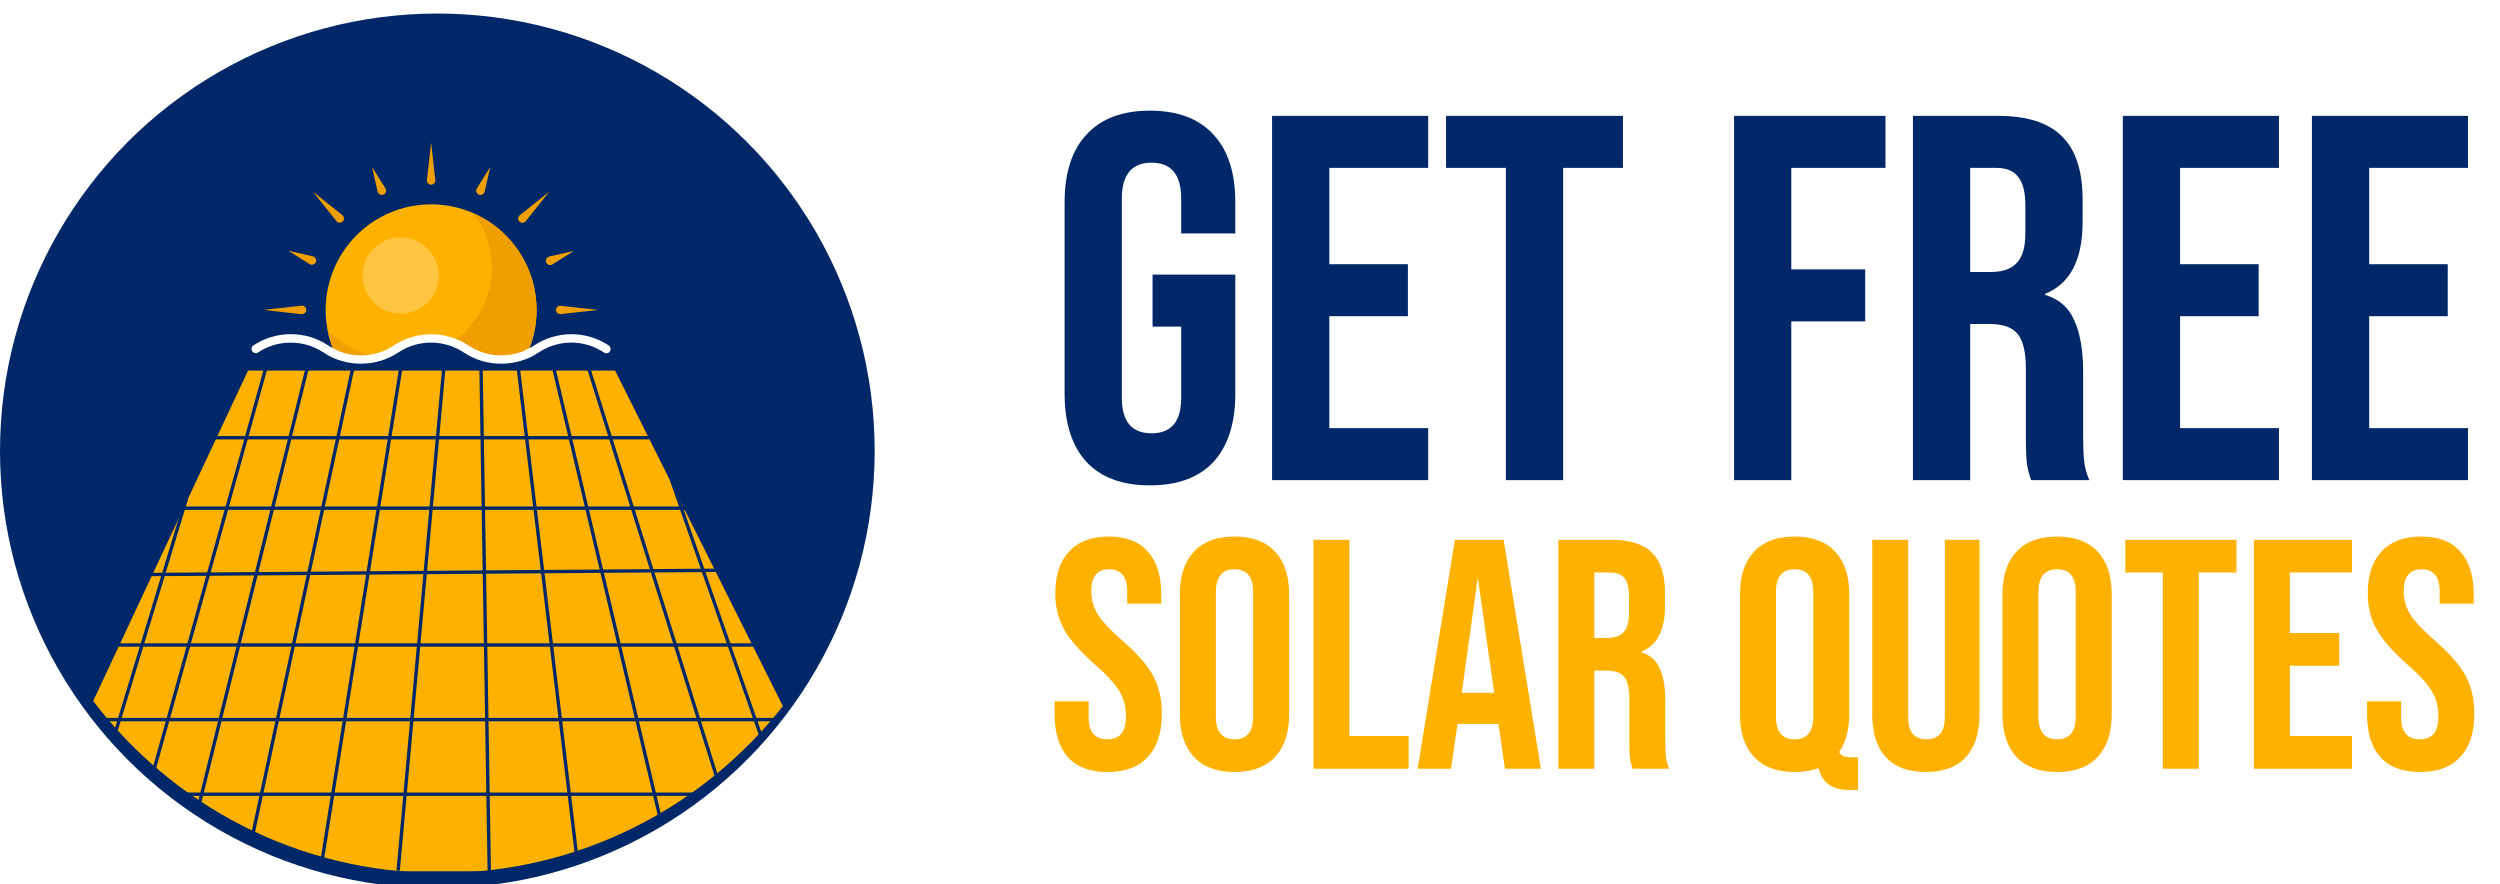
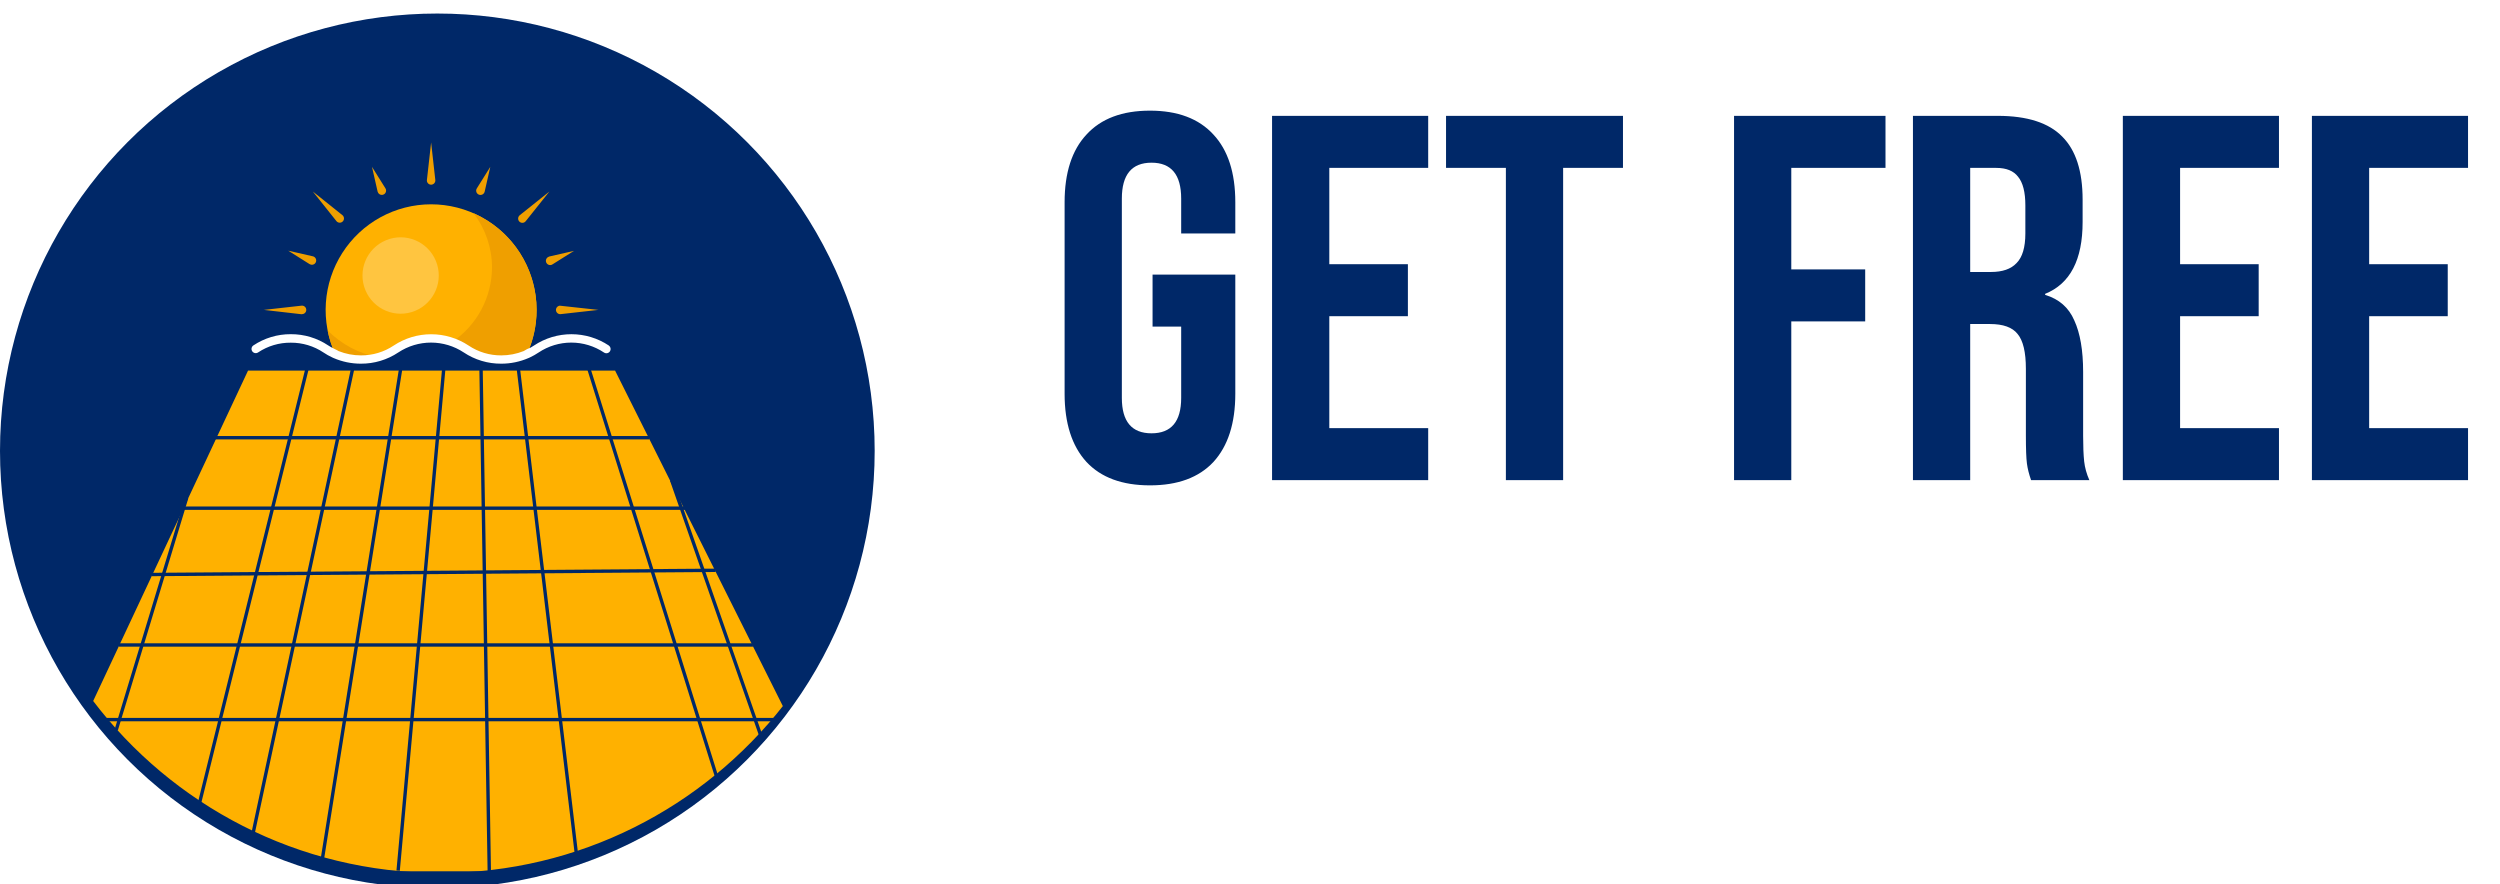
<svg xmlns="http://www.w3.org/2000/svg" width="246" height="87" viewBox="0 0 246 87" fill="none">
  <g filter="url(#filter0_i_216_257)">
    <circle cx="43.034" cy="43.034" r="43.034" fill="#002868" />
  </g>
  <path fill-rule="evenodd" clip-rule="evenodd" d="M8.974 69L24.299 36.303H60.63L77.228 69.501C69.353 79.584 57.08 86.067 43.294 86.067C29.28 86.067 16.831 79.369 8.974 69Z" fill="#FFB100" />
  <path d="M24.299 36.303V36.137H24.194L24.149 36.233L24.299 36.303ZM8.974 69L8.823 68.929L8.78 69.02L8.841 69.1L8.974 69ZM60.63 36.303L60.779 36.229L60.733 36.137H60.63V36.303ZM77.228 69.501L77.36 69.603L77.424 69.52L77.377 69.426L77.228 69.501ZM24.149 36.233L8.823 68.929L9.125 69.07L24.45 36.374L24.149 36.233ZM60.63 36.137H24.299V36.47H60.63V36.137ZM77.377 69.426L60.779 36.229L60.481 36.378L77.079 69.575L77.377 69.426ZM77.097 69.398C69.251 79.443 57.027 85.901 43.294 85.901V86.234C57.134 86.234 69.454 79.725 77.36 69.603L77.097 69.398ZM43.294 85.901C29.335 85.901 16.934 79.229 9.107 68.899L8.841 69.1C16.729 79.509 29.226 86.234 43.294 86.234V85.901Z" fill="#002868" />
-   <line x1="26.118" y1="36.348" x2="15.105" y2="75.914" stroke="#002868" stroke-width="0.333" />
  <line x1="18.367" y1="48.996" x2="11.433" y2="71.839" stroke="#002868" stroke-width="0.333" />
  <line x1="30.198" y1="36.343" x2="19.593" y2="79.173" stroke="#002868" stroke-width="0.333" />
  <line x1="34.687" y1="36.338" x2="24.897" y2="82.023" stroke="#002868" stroke-width="0.333" />
  <path d="M39.419 36.334L31.669 84.844" stroke="#002868" stroke-width="0.333" />
  <line x1="43.663" y1="36.318" x2="39.176" y2="85.674" stroke="#002868" stroke-width="0.333" />
  <line x1="47.335" y1="36.3" x2="48.151" y2="86.064" stroke="#002868" stroke-width="0.333" />
  <line x1="57.933" y1="36.254" x2="70.578" y2="76.636" stroke="#002868" stroke-width="0.333" />
  <line x1="66.09" y1="47.262" x2="75.063" y2="72.96" stroke="#002868" stroke-width="0.333" />
-   <path d="M54.511 36.303L65.116 81.172" stroke="#002868" stroke-width="0.333" />
  <line x1="51.005" y1="36.283" x2="56.716" y2="84.008" stroke="#002868" stroke-width="0.333" />
  <line x1="21.063" y1="43.071" x2="63.893" y2="43.071" stroke="#002868" stroke-width="0.333" />
  <line x1="17.8" y1="50.005" x2="67.564" y2="50.005" stroke="#002868" stroke-width="0.333" />
  <line x1="14.943" y1="56.532" x2="70.418" y2="56.118" stroke="#002868" stroke-width="0.333" />
  <line x1="11.681" y1="63.466" x2="74.09" y2="63.466" stroke="#002868" stroke-width="0.333" />
  <line x1="10.457" y1="70.808" x2="76.13" y2="70.808" stroke="#002868" stroke-width="0.333" />
-   <line x1="17.8" y1="78.151" x2="68.38" y2="78.151" stroke="#002868" stroke-width="0.333" />
  <line x1="38.195" y1="85.901" x2="49.208" y2="85.901" stroke="#002868" stroke-width="0.333" />
  <g clip-path="url(#clip0_216_257)">
    <path d="M42.422 20.104C40.68 20.104 38.965 20.543 37.437 21.381C35.909 22.219 34.616 23.428 33.678 24.899C32.739 26.369 32.185 28.052 32.067 29.794C31.948 31.535 32.27 33.278 33.001 34.862C33.795 35.209 34.652 35.387 35.519 35.385C36.747 35.393 37.95 35.031 38.97 34.345C39.994 33.666 41.194 33.305 42.422 33.305C43.649 33.305 44.849 33.666 45.873 34.345C46.893 35.031 48.096 35.394 49.325 35.385C50.192 35.387 51.05 35.209 51.846 34.862C52.575 33.278 52.895 31.535 52.776 29.794C52.657 28.053 52.102 26.37 51.164 24.9C50.225 23.43 48.932 22.221 47.405 21.382C45.877 20.544 44.163 20.105 42.422 20.104Z" fill="#FFB100" />
    <path d="M32.236 32.514C33.593 33.881 35.333 34.803 37.225 35.155C36.67 35.307 36.097 35.385 35.522 35.385C34.654 35.387 33.796 35.209 33.001 34.862C32.653 34.113 32.396 33.324 32.236 32.514ZM52.801 30.494C52.803 32 52.477 33.487 51.846 34.854C51.051 35.203 50.193 35.384 49.325 35.385C48.096 35.394 46.893 35.031 45.873 34.345C45.447 34.05 44.983 33.816 44.493 33.648C45.694 32.839 46.68 31.749 47.363 30.471C48.047 29.193 48.407 27.767 48.414 26.317C48.412 24.384 47.77 22.506 46.588 20.978C48.435 21.789 50.005 23.12 51.108 24.81C52.212 26.5 52.8 28.475 52.801 30.494ZM54.055 25.238L56.482 24.685L54.372 26.01C54.326 26.042 54.273 26.064 54.218 26.075C54.163 26.086 54.105 26.086 54.05 26.075C53.995 26.063 53.943 26.041 53.896 26.008C53.85 25.976 53.811 25.935 53.781 25.887C53.75 25.839 53.73 25.786 53.721 25.73C53.712 25.674 53.715 25.617 53.728 25.562C53.742 25.508 53.766 25.456 53.8 25.411C53.834 25.365 53.876 25.328 53.925 25.299C53.964 25.271 54.008 25.251 54.055 25.238ZM42.008 17.717L42.422 14.016L42.836 17.717C42.846 17.826 42.813 17.934 42.744 18.018C42.675 18.103 42.576 18.157 42.468 18.169C42.359 18.182 42.251 18.151 42.165 18.084C42.079 18.017 42.022 17.919 42.008 17.811C42.005 17.78 42.005 17.748 42.008 17.717ZM55.184 30.09L58.881 30.494L55.184 30.909C55.129 30.917 55.072 30.914 55.018 30.9C54.964 30.886 54.913 30.86 54.869 30.826C54.824 30.792 54.787 30.749 54.76 30.7C54.733 30.651 54.715 30.597 54.709 30.541C54.703 30.486 54.708 30.429 54.724 30.375C54.74 30.322 54.767 30.272 54.803 30.229C54.839 30.186 54.883 30.15 54.933 30.124C54.983 30.099 55.037 30.083 55.093 30.079C55.124 30.079 55.154 30.082 55.184 30.09ZM29.66 30.92L25.962 30.494L29.66 30.079C29.715 30.071 29.771 30.074 29.826 30.088C29.88 30.103 29.931 30.128 29.975 30.162C30.019 30.196 30.056 30.239 30.084 30.288C30.111 30.337 30.128 30.391 30.134 30.447C30.14 30.503 30.135 30.559 30.119 30.613C30.103 30.666 30.076 30.716 30.041 30.759C30.005 30.803 29.961 30.838 29.911 30.864C29.861 30.89 29.807 30.905 29.751 30.909L29.66 30.92ZM51.153 21.169L54.06 18.846L51.738 21.756C51.705 21.801 51.663 21.839 51.615 21.868C51.566 21.897 51.513 21.916 51.457 21.923C51.401 21.931 51.344 21.927 51.29 21.912C51.236 21.897 51.185 21.871 51.141 21.836C51.097 21.801 51.061 21.757 51.034 21.708C51.008 21.658 50.991 21.604 50.986 21.548C50.981 21.491 50.987 21.435 51.004 21.381C51.022 21.328 51.05 21.278 51.086 21.235C51.106 21.211 51.129 21.189 51.153 21.169ZM33.103 21.756L30.783 18.846L33.691 21.169C33.777 21.238 33.833 21.339 33.845 21.45C33.857 21.56 33.825 21.67 33.756 21.757C33.687 21.843 33.586 21.899 33.476 21.911C33.366 21.923 33.255 21.891 33.169 21.822C33.144 21.803 33.122 21.78 33.103 21.756ZM37.156 18.851L36.604 16.419L37.927 18.533C37.956 18.58 37.975 18.632 37.984 18.686C37.994 18.741 37.992 18.797 37.979 18.851C37.967 18.904 37.944 18.955 37.912 19C37.88 19.045 37.84 19.083 37.793 19.113C37.746 19.142 37.694 19.161 37.639 19.171C37.585 19.18 37.529 19.178 37.476 19.165C37.422 19.153 37.371 19.13 37.326 19.098C37.282 19.066 37.243 19.025 37.214 18.978C37.187 18.94 37.167 18.897 37.156 18.851ZM46.922 18.533L48.245 16.419L47.693 18.851C47.681 18.905 47.658 18.957 47.625 19.003C47.593 19.048 47.552 19.087 47.505 19.117C47.458 19.147 47.405 19.167 47.35 19.176C47.295 19.186 47.239 19.184 47.185 19.172C47.13 19.16 47.079 19.137 47.033 19.104C46.988 19.072 46.949 19.031 46.919 18.984C46.89 18.937 46.87 18.884 46.86 18.829C46.851 18.774 46.852 18.717 46.864 18.663C46.877 18.617 46.897 18.573 46.922 18.533ZM30.471 25.994L28.362 24.668L30.789 25.222C30.848 25.236 30.904 25.262 30.952 25.3C31 25.337 31.039 25.385 31.067 25.439C31.095 25.494 31.11 25.553 31.113 25.614C31.115 25.675 31.104 25.736 31.081 25.792C31.058 25.849 31.022 25.899 30.978 25.941C30.933 25.982 30.88 26.013 30.821 26.032C30.763 26.05 30.702 26.056 30.642 26.048C30.581 26.041 30.523 26.02 30.471 25.988V25.994Z" fill="#EF9F00" />
    <path opacity="0.25" d="M40.858 30.584C42.773 29.789 43.682 27.59 42.889 25.672C42.096 23.754 39.901 22.843 37.986 23.637C36.071 24.432 35.162 26.631 35.955 28.549C36.748 30.467 38.943 31.378 40.858 30.584Z" fill="white" />
    <path d="M59.914 34.002C58.822 33.274 57.539 32.886 56.228 32.886C54.916 32.886 53.633 33.274 52.541 34.002C52.434 34.074 52.323 34.14 52.21 34.206C51.971 34.288 51.743 34.402 51.534 34.544C50.831 34.826 50.081 34.971 49.325 34.97C48.181 34.977 47.061 34.64 46.111 34.002C45.018 33.276 43.736 32.89 42.426 32.89C41.115 32.89 39.834 33.276 38.741 34.002C37.788 34.64 36.665 34.977 35.519 34.97C34.762 34.971 34.012 34.826 33.31 34.544C33.31 34.514 32.578 34.193 32.299 33.991C31.208 33.262 29.924 32.877 28.613 32.884C27.303 32.877 26.02 33.263 24.93 33.991C24.839 34.053 24.776 34.149 24.756 34.257C24.736 34.366 24.76 34.478 24.822 34.569C24.884 34.66 24.98 34.722 25.088 34.742C25.197 34.763 25.308 34.739 25.399 34.677C26.352 34.042 27.472 33.709 28.616 33.72C29.761 33.713 30.883 34.05 31.835 34.688C32.106 34.871 32.392 35.032 32.689 35.169L32.829 35.233C33.676 35.599 34.588 35.787 35.511 35.786C36.822 35.793 38.105 35.408 39.197 34.679C40.151 34.048 41.27 33.711 42.413 33.711C43.557 33.711 44.676 34.048 45.63 34.679C46.72 35.408 48.003 35.794 49.314 35.786C50.239 35.789 51.154 35.6 52.003 35.233L52.147 35.169C52.442 35.031 52.726 34.87 52.997 34.688C53.95 34.051 55.07 33.711 56.215 33.711C57.361 33.711 58.48 34.051 59.433 34.688C59.524 34.75 59.636 34.774 59.744 34.754C59.852 34.733 59.948 34.671 60.011 34.58C60.073 34.489 60.096 34.377 60.076 34.269C60.056 34.16 59.994 34.064 59.903 34.002H59.914Z" fill="white" />
  </g>
  <path d="M113.156 47.759C110.424 47.759 108.342 46.991 106.908 45.455C105.474 43.885 104.757 41.648 104.757 38.746V19.901C104.757 16.999 105.474 14.78 106.908 13.243C108.342 11.673 110.424 10.888 113.156 10.888C115.887 10.888 117.969 11.673 119.403 13.243C120.837 14.78 121.554 16.999 121.554 19.901V22.974H116.228V19.542C116.228 17.187 115.255 16.009 113.309 16.009C111.363 16.009 110.39 17.187 110.39 19.542V39.156C110.39 41.478 111.363 42.638 113.309 42.638C115.255 42.638 116.228 41.478 116.228 39.156V32.14H113.412V27.019H121.554V38.746C121.554 41.648 120.837 43.885 119.403 45.455C117.969 46.991 115.887 47.759 113.156 47.759ZM125.171 11.4H140.534V16.521H130.804V25.995H138.537V31.116H130.804V42.126H140.534V47.247H125.171V11.4ZM148.179 16.521H142.29V11.4H159.701V16.521H153.812V47.247H148.179V16.521ZM170.63 11.4H185.533V16.521H176.263V26.507H183.535V31.628H176.263V47.247H170.63V11.4ZM188.234 11.4H196.581C199.483 11.4 201.6 12.083 202.931 13.448C204.263 14.78 204.929 16.845 204.929 19.645V21.847C204.929 25.568 203.7 27.924 201.241 28.914V29.016C202.607 29.426 203.563 30.262 204.109 31.526C204.69 32.789 204.98 34.479 204.98 36.596V42.894C204.98 43.919 205.014 44.755 205.082 45.404C205.151 46.018 205.321 46.633 205.594 47.247H199.859C199.654 46.667 199.517 46.121 199.449 45.609C199.381 45.096 199.347 44.175 199.347 42.843V36.288C199.347 34.65 199.074 33.506 198.527 32.857C198.015 32.209 197.11 31.884 195.813 31.884H193.867V47.247H188.234V11.4ZM195.916 26.763C197.042 26.763 197.879 26.473 198.425 25.892C199.005 25.312 199.295 24.339 199.295 22.974V20.208C199.295 18.911 199.056 17.972 198.578 17.392C198.135 16.811 197.418 16.521 196.428 16.521H193.867V26.763H195.916ZM208.888 11.4H224.251V16.521H214.521V25.995H222.254V31.116H214.521V42.126H224.251V47.247H208.888V11.4ZM227.492 11.4H242.855V16.521H233.125V25.995H240.858V31.116H233.125V42.126H242.855V47.247H227.492V11.4Z" fill="#002868" />
-   <path d="M108.988 75.965C107.272 75.965 105.974 75.482 105.094 74.517C104.215 73.53 103.775 72.125 103.775 70.302V69.014H107.121V70.559C107.121 72.018 107.733 72.747 108.955 72.747C109.556 72.747 110.007 72.575 110.307 72.232C110.629 71.868 110.79 71.288 110.79 70.495C110.79 69.551 110.575 68.725 110.146 68.017C109.717 67.288 108.923 66.419 107.765 65.411C106.306 64.124 105.287 62.965 104.708 61.936C104.129 60.885 103.839 59.705 103.839 58.396C103.839 56.616 104.29 55.243 105.191 54.278C106.092 53.291 107.4 52.797 109.116 52.797C110.811 52.797 112.087 53.291 112.945 54.278C113.825 55.243 114.265 56.637 114.265 58.461V59.394H110.918V58.235C110.918 57.463 110.768 56.905 110.468 56.562C110.167 56.197 109.728 56.015 109.149 56.015C107.969 56.015 107.379 56.734 107.379 58.171C107.379 58.986 107.593 59.748 108.022 60.456C108.473 61.163 109.277 62.022 110.436 63.03C111.916 64.317 112.935 65.486 113.492 66.537C114.05 67.588 114.329 68.822 114.329 70.237C114.329 72.082 113.868 73.498 112.945 74.484C112.044 75.471 110.725 75.965 108.988 75.965ZM121.474 75.965C119.737 75.965 118.407 75.471 117.485 74.484C116.562 73.498 116.101 72.103 116.101 70.302V58.461C116.101 56.659 116.562 55.264 117.485 54.278C118.407 53.291 119.737 52.797 121.474 52.797C123.212 52.797 124.542 53.291 125.464 54.278C126.387 55.264 126.848 56.659 126.848 58.461V70.302C126.848 72.103 126.387 73.498 125.464 74.484C124.542 75.471 123.212 75.965 121.474 75.965ZM121.474 72.747C122.697 72.747 123.308 72.007 123.308 70.527V58.235C123.308 56.755 122.697 56.015 121.474 56.015C120.252 56.015 119.64 56.755 119.64 58.235V70.527C119.64 72.007 120.252 72.747 121.474 72.747ZM129.242 53.119H132.781V72.425H138.605V75.643H129.242V53.119ZM143.163 53.119H147.957L151.625 75.643H148.086L147.442 71.17V71.235H143.42L142.777 75.643H139.495L143.163 53.119ZM147.024 68.178L145.447 57.045H145.383L143.839 68.178H147.024ZM153.343 53.119H158.587C160.411 53.119 161.741 53.548 162.577 54.406C163.414 55.243 163.832 56.541 163.832 58.3V59.683C163.832 62.022 163.06 63.502 161.515 64.124V64.188C162.373 64.445 162.974 64.971 163.317 65.765C163.682 66.558 163.864 67.62 163.864 68.95V72.908C163.864 73.551 163.886 74.077 163.929 74.484C163.972 74.871 164.079 75.257 164.25 75.643H160.647C160.518 75.278 160.432 74.935 160.389 74.613C160.346 74.291 160.325 73.712 160.325 72.876V68.757C160.325 67.727 160.153 67.009 159.81 66.601C159.488 66.194 158.92 65.99 158.105 65.99H156.882V75.643H153.343V53.119ZM158.169 62.772C158.877 62.772 159.402 62.59 159.746 62.225C160.11 61.861 160.293 61.249 160.293 60.391V58.654C160.293 57.839 160.143 57.249 159.842 56.884C159.563 56.519 159.113 56.337 158.491 56.337H156.882V62.772H158.169ZM181.898 77.734C180.29 77.734 179.303 77.016 178.938 75.579C178.273 75.836 177.49 75.965 176.589 75.965C174.852 75.965 173.522 75.471 172.599 74.484C171.677 73.498 171.216 72.103 171.216 70.302V58.461C171.216 56.659 171.677 55.264 172.599 54.278C173.522 53.291 174.852 52.797 176.589 52.797C178.327 52.797 179.657 53.291 180.579 54.278C181.502 55.264 181.963 56.659 181.963 58.461V70.302C181.963 71.803 181.63 73.037 180.965 74.002C181.094 74.216 181.255 74.356 181.448 74.42C181.641 74.484 181.92 74.517 182.285 74.517H182.832V77.734H181.898ZM176.589 72.747C177.812 72.747 178.423 72.007 178.423 70.527V58.235C178.423 56.755 177.812 56.015 176.589 56.015C175.367 56.015 174.755 56.755 174.755 58.235V70.527C174.755 72.007 175.367 72.747 176.589 72.747ZM189.505 75.965C187.789 75.965 186.48 75.482 185.579 74.517C184.678 73.53 184.228 72.125 184.228 70.302V53.119H187.767V70.559C187.767 71.331 187.917 71.889 188.218 72.232C188.539 72.575 188.99 72.747 189.569 72.747C190.148 72.747 190.588 72.575 190.888 72.232C191.21 71.889 191.371 71.331 191.371 70.559V53.119H194.782V70.302C194.782 72.125 194.331 73.53 193.43 74.517C192.529 75.482 191.221 75.965 189.505 75.965ZM202.419 75.965C200.681 75.965 199.351 75.471 198.429 74.484C197.506 73.498 197.045 72.103 197.045 70.302V58.461C197.045 56.659 197.506 55.264 198.429 54.278C199.351 53.291 200.681 52.797 202.419 52.797C204.156 52.797 205.486 53.291 206.408 54.278C207.331 55.264 207.792 56.659 207.792 58.461V70.302C207.792 72.103 207.331 73.498 206.408 74.484C205.486 75.471 204.156 75.965 202.419 75.965ZM202.419 72.747C203.641 72.747 204.253 72.007 204.253 70.527V58.235C204.253 56.755 203.641 56.015 202.419 56.015C201.196 56.015 200.585 56.755 200.585 58.235V70.527C200.585 72.007 201.196 72.747 202.419 72.747ZM212.827 56.337H209.127V53.119H220.067V56.337H216.367V75.643H212.827V56.337ZM221.781 53.119H231.434V56.337H225.32V62.29H230.179V65.507H225.32V72.425H231.434V75.643H221.781V53.119ZM238.134 75.965C236.418 75.965 235.12 75.482 234.24 74.517C233.361 73.53 232.921 72.125 232.921 70.302V69.014H236.268V70.559C236.268 72.018 236.879 72.747 238.102 72.747C238.702 72.747 239.153 72.575 239.453 72.232C239.775 71.868 239.936 71.288 239.936 70.495C239.936 69.551 239.721 68.725 239.292 68.017C238.863 67.288 238.069 66.419 236.911 65.411C235.452 64.124 234.434 62.965 233.854 61.936C233.275 60.885 232.986 59.705 232.986 58.396C232.986 56.616 233.436 55.243 234.337 54.278C235.238 53.291 236.546 52.797 238.263 52.797C239.957 52.797 241.233 53.291 242.092 54.278C242.971 55.243 243.411 56.637 243.411 58.461V59.394H240.064V58.235C240.064 57.463 239.914 56.905 239.614 56.562C239.314 56.197 238.874 56.015 238.295 56.015C237.115 56.015 236.525 56.734 236.525 58.171C236.525 58.986 236.739 59.748 237.169 60.456C237.619 61.163 238.423 62.022 239.582 63.03C241.062 64.317 242.081 65.486 242.639 66.537C243.196 67.588 243.475 68.822 243.475 70.237C243.475 72.082 243.014 73.498 242.092 74.484C241.191 75.471 239.871 75.965 238.134 75.965Z" fill="#FFB100" />
  <defs>
    <filter id="filter0_i_216_257" x="0" y="0" width="86.067" height="87.399" filterUnits="userSpaceOnUse" color-interpolation-filters="sRGB">
      <feFlood flood-opacity="0" result="BackgroundImageFix" />
      <feBlend mode="normal" in="SourceGraphic" in2="BackgroundImageFix" result="shape" />
      <feColorMatrix in="SourceAlpha" type="matrix" values="0 0 0 0 0 0 0 0 0 0 0 0 0 0 0 0 0 0 127 0" result="hardAlpha" />
      <feOffset dy="1.332" />
      <feGaussianBlur stdDeviation="0.666" />
      <feComposite in2="hardAlpha" operator="arithmetic" k2="-1" k3="1" />
      <feColorMatrix type="matrix" values="0 0 0 0 0 0 0 0 0 0 0 0 0 0 0 0 0 0 0.25 0" />
      <feBlend mode="normal" in2="shape" result="effect1_innerShadow_216_257" />
    </filter>
    <clipPath id="clip0_216_257">
      <rect width="35.895" height="24.066" fill="white" transform="translate(24.474 12.237)" />
    </clipPath>
  </defs>
</svg>